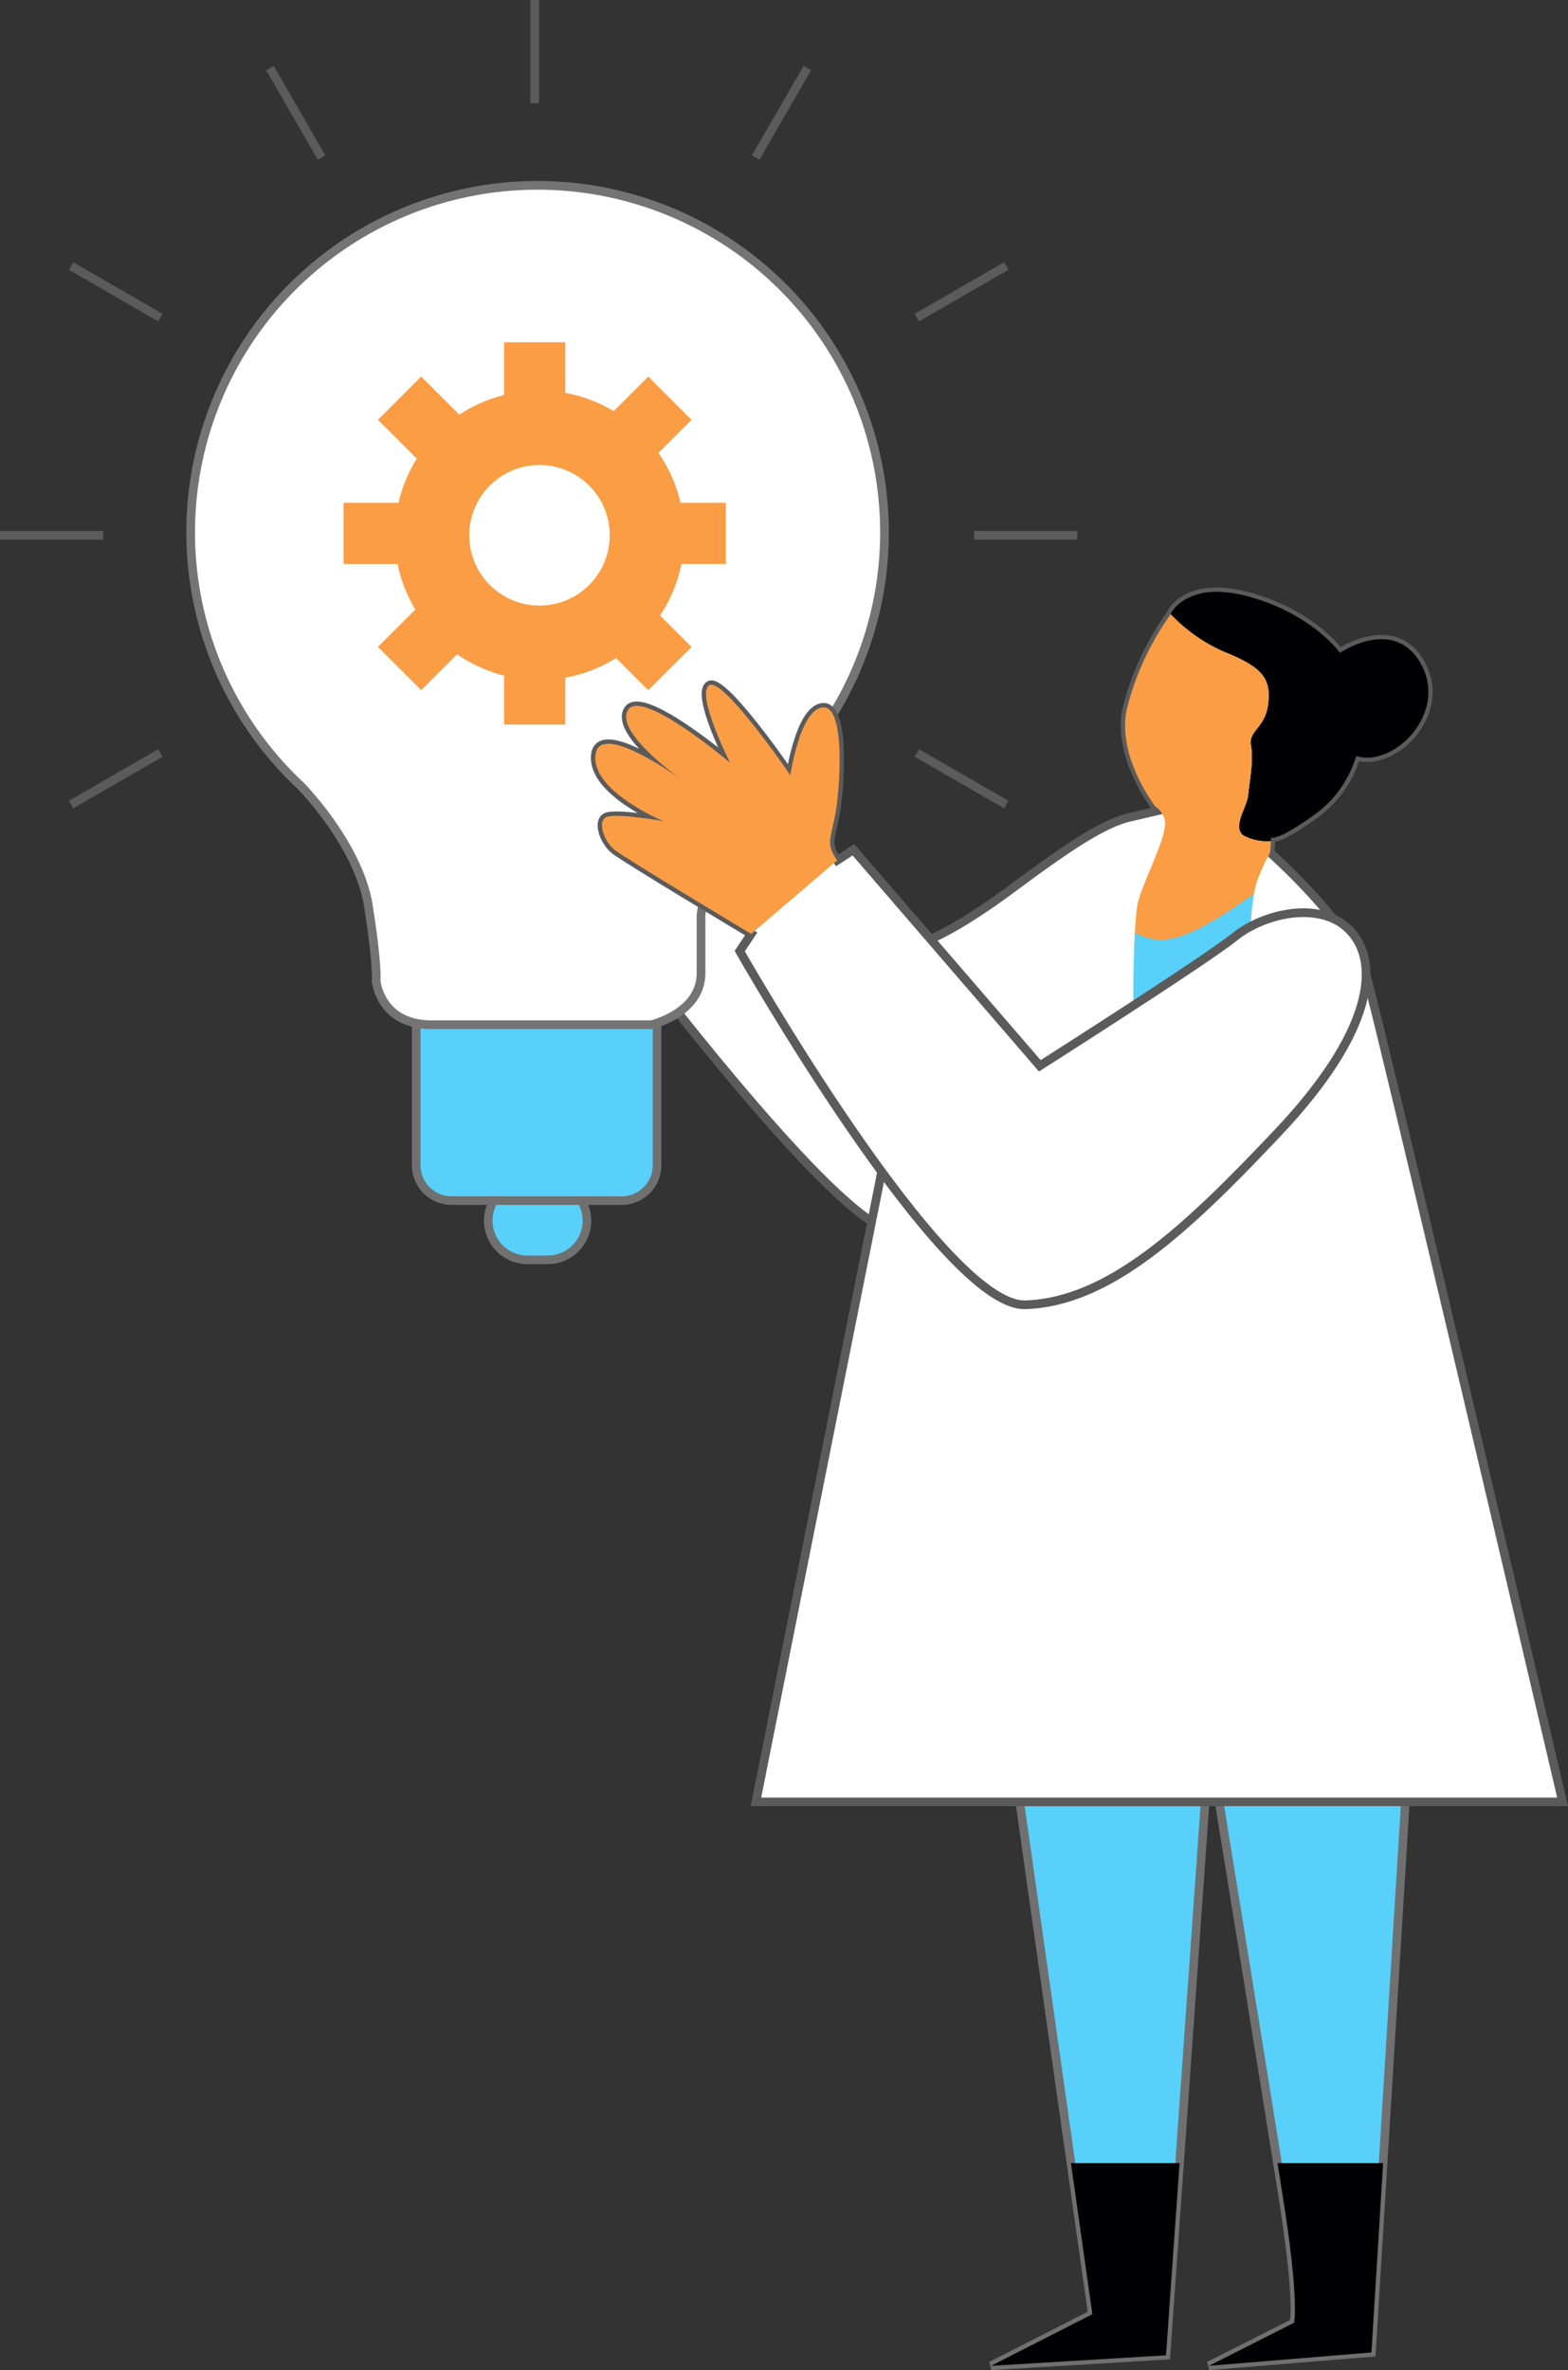
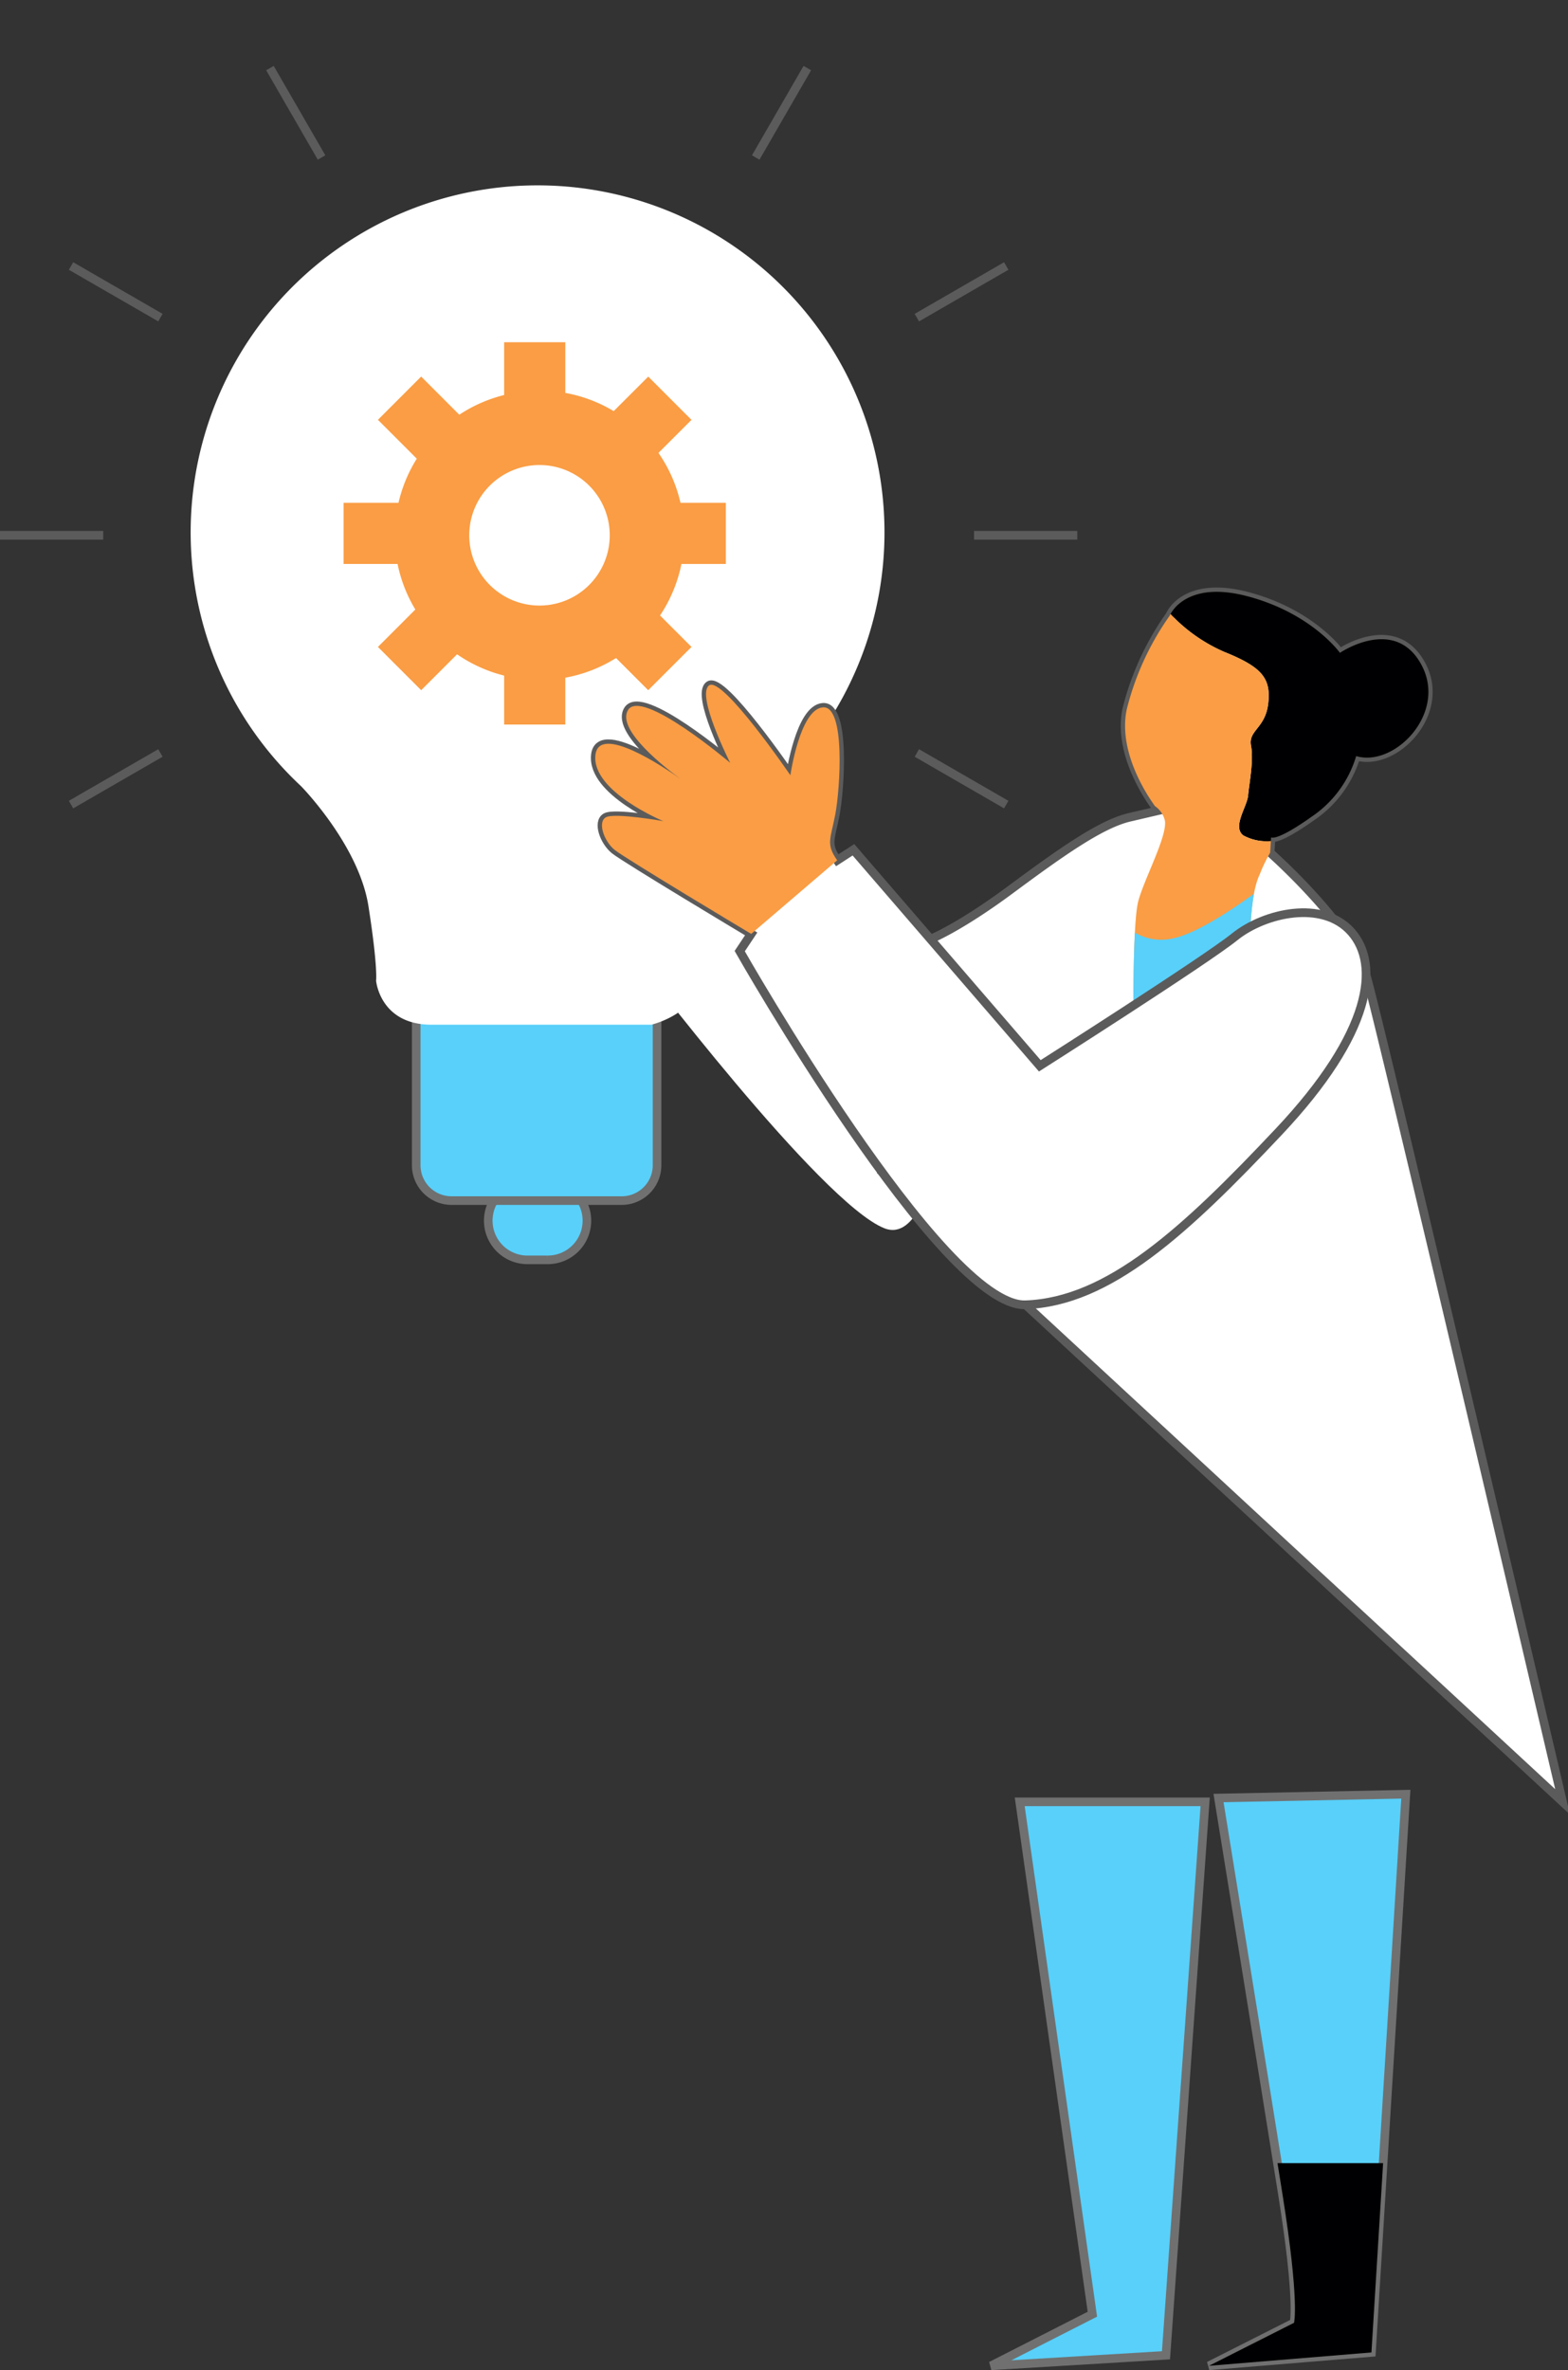
<svg xmlns="http://www.w3.org/2000/svg" width="182.296" height="275.5" viewBox="0 0 182.296 275.5">
  <rect x="0" y="0" width="182.296" height="275.5" fill="#333333" stroke="none" />
  <g id="组_2540" data-name="组 2540" transform="translate(-1323 -1482.129)">
    <path id="路径_2775" data-name="路径 2775" d="M73.776,111.222s21.658,28.654,29.057,31.556,8.957-28.4,8.957-28.4l-27.4-21.6Z" transform="translate(1323 1482.129)" fill="#fff" />
-     <path id="路径_2776" data-name="路径 2776" d="M73.776,111.222s21.658,28.654,29.057,31.556,8.957-28.4,8.957-28.4l-27.4-21.6Z" transform="translate(1323 1482.129)" fill="none" stroke="#5b5b5b" stroke-miterlimit="10" stroke-width="1.011" />
    <path id="路径_2777" data-name="路径 2777" d="M63.611,146.444H61.389a4.556,4.556,0,1,1,0-9.111h2.222a4.556,4.556,0,1,1,0,9.111" transform="translate(1323 1482.129)" fill="#58d0fa" stroke="#707070" stroke-width="1" />
    <path id="路径_2778" data-name="路径 2778" d="M72.278,139.556H52.5a4.112,4.112,0,0,1-4.111-4.111V118.556a4.111,4.111,0,0,1,4.111-4.111H72.278a4.11,4.11,0,0,1,4.111,4.111v16.889a4.111,4.111,0,0,1-4.111,4.111" transform="translate(1323 1482.129)" fill="#58d0fa" stroke="#707070" stroke-width="1" />
    <path id="路径_2779" data-name="路径 2779" d="M91.563,89.84A40.332,40.332,0,1,0,35,91.382h0s6.724,6.841,7.836,13.952.888,8.666.888,8.666.445,5.111,6.445,5.111H75.722s5.778-1.333,5.778-6v-6.444s-.317-5.656,10.063-16.827" transform="translate(1323 1482.129)" fill="#fff" />
-     <path id="路径_2780" data-name="路径 2780" d="M91.563,89.84A40.332,40.332,0,1,0,35,91.382h0s6.724,6.841,7.836,13.952.888,8.666.888,8.666.445,5.111,6.445,5.111H75.722s5.778-1.333,5.778-6v-6.444S81.183,101.011,91.563,89.84Z" transform="translate(1323 1482.129)" fill="none" stroke="#747474" stroke-miterlimit="10" stroke-width="1.011" />
    <path id="路径_2781" data-name="路径 2781" d="M84.389,65.556V58.445H79.114a16.74,16.74,0,0,0-2.56-5.8l3.84-3.84-5.028-5.029L71.35,47.788a16.683,16.683,0,0,0-5.628-2.117V39.778H58.611v6.138A16.737,16.737,0,0,0,53.4,48.208l-4.435-4.436L43.939,48.8l4.517,4.517a16.682,16.682,0,0,0-2.126,5.127H39.944v7.111h6.278a16.669,16.669,0,0,0,2.066,5.295L43.939,75.2l5.028,5.029,4.174-4.174a16.748,16.748,0,0,0,5.47,2.475v5.693h7.111V78.774a16.74,16.74,0,0,0,5.9-2.285l3.739,3.739L80.394,75.2l-3.658-3.657a16.715,16.715,0,0,0,2.486-5.986ZM62.722,70.389a8.167,8.167,0,1,1,8.167-8.167,8.167,8.167,0,0,1-8.167,8.167" transform="translate(1323 1482.129)" fill="#fa9d44" />
    <g id="组_1877" data-name="组 1877">
-       <line id="直线_113" data-name="直线 113" y2="12" transform="translate(1385.167 1482.129)" fill="none" stroke="#5b5b5b" stroke-miterlimit="10" stroke-width="1.011" />
      <line id="直线_114" data-name="直线 114" x2="12" transform="translate(1323 1544.351)" fill="none" stroke="#5b5b5b" stroke-miterlimit="10" stroke-width="1.011" />
      <line id="直线_115" data-name="直线 115" x2="6" y2="10.392" transform="translate(1354.384 1490.044)" fill="none" stroke="#5b5b5b" stroke-miterlimit="10" stroke-width="1.011" />
      <line id="直线_116" data-name="直线 116" x2="10.392" y2="6" transform="translate(1331.258 1513.049)" fill="none" stroke="#5b5b5b" stroke-miterlimit="10" stroke-width="1.011" />
      <line id="直线_117" data-name="直线 117" y1="6" x2="10.392" transform="translate(1331.258 1569.654)" fill="none" stroke="#5b5b5b" stroke-miterlimit="10" stroke-width="1.011" />
      <line id="直线_118" data-name="直线 118" x1="12" transform="translate(1436.244 1544.351)" fill="none" stroke="#5b5b5b" stroke-miterlimit="10" stroke-width="1.011" />
      <line id="直线_119" data-name="直线 119" x1="6" y2="10.392" transform="translate(1410.86 1490.044)" fill="none" stroke="#5b5b5b" stroke-miterlimit="10" stroke-width="1.011" />
      <line id="直线_120" data-name="直线 120" x1="10.392" y2="6" transform="translate(1429.594 1513.049)" fill="none" stroke="#5b5b5b" stroke-miterlimit="10" stroke-width="1.011" />
      <line id="直线_121" data-name="直线 121" x1="10.392" y1="6" transform="translate(1429.594 1569.654)" fill="none" stroke="#5b5b5b" stroke-miterlimit="10" stroke-width="1.011" />
    </g>
    <path id="路径_2782" data-name="路径 2782" d="M118.554,209.444,127,269l-11.777,6,20.333-1.223,4.556-64.333Z" transform="translate(1323 1482.129)" fill="#58d0fa" stroke="#707070" stroke-width="1" />
    <path id="路径_2783" data-name="路径 2783" d="M141.665,209s5.444,33.556,7.444,46.111S150.443,270,150.443,270l-9.889,5,18.889-1.556,4-64.888Z" transform="translate(1323 1482.129)" fill="#58d0fa" stroke="#707070" stroke-width="1" />
    <path id="路径_2784" data-name="路径 2784" d="M160.8,251.444H148.523c.217,1.351.415,2.59.587,3.667,2,12.555,1.333,14.889,1.333,14.889l-9.889,5,18.889-1.556Z" transform="translate(1323 1482.129)" fill="#000002" />
-     <path id="路径_2785" data-name="路径 2785" d="M124.509,251.444,127,269l-11.778,6,20.334-1.223,1.581-22.333Z" transform="translate(1323 1482.129)" fill="#000002" />
-     <path id="路径_2786" data-name="路径 2786" d="M108.18,109.161s3.263-1.273,9.263-5.717S128,95.777,131.332,95l3.333-.778s-4.889-6-3.667-11.778a32.349,32.349,0,0,1,5-10.889s1.667-4.222,9.112-2.222,10.666,6.555,10.666,6.555,6.334-4.333,9.445,1.334-3.111,12-7.556,10.666a12.943,12.943,0,0,1-5.111,7c-4.222,3-4.778,2.445-4.778,2.445l-.111,1.778s9.428,8.333,11.158,14.222,22.842,96.111,22.842,96.111H87.887L102.5,136.183Z" transform="translate(1323 1482.129)" fill="#fff" stroke="#5b5b5b" stroke-width="1" />
+     <path id="路径_2786" data-name="路径 2786" d="M108.18,109.161s3.263-1.273,9.263-5.717S128,95.777,131.332,95l3.333-.778s-4.889-6-3.667-11.778a32.349,32.349,0,0,1,5-10.889s1.667-4.222,9.112-2.222,10.666,6.555,10.666,6.555,6.334-4.333,9.445,1.334-3.111,12-7.556,10.666a12.943,12.943,0,0,1-5.111,7c-4.222,3-4.778,2.445-4.778,2.445l-.111,1.778s9.428,8.333,11.158,14.222,22.842,96.111,22.842,96.111L102.5,136.183Z" transform="translate(1323 1482.129)" fill="#fff" stroke="#5b5b5b" stroke-width="1" />
    <path id="路径_2788" data-name="路径 2788" d="M136.086,71.376a18.894,18.894,0,0,0,6.246,4.4c4.444,1.778,5.444,3.111,5.111,6s-2.333,3.111-2,4.889-.222,4.444-.333,5.777-1.889,3.667-.556,4.667a5.6,5.6,0,0,0,3.2.651l.026-.429s.556.556,4.778-2.444a12.943,12.943,0,0,0,5.111-7c4.445,1.333,10.667-5,7.556-10.667s-9.445-1.333-9.445-1.333-3.222-4.556-10.666-6.556c-6.509-1.748-8.6,1.259-9.024,2.043" transform="translate(1323 1482.129)" fill="#000002" />
    <path id="路径_2789" data-name="路径 2789" d="M139.814,68.946a5.817,5.817,0,0,0-2.675,1.195,5.875,5.875,0,0,1,2.679-1.193Zm-3.728,2.43v0a.367.367,0,0,0,.018-.034c0,.01-.014.024-.019.032m.019-.032c.031-.055.067-.116.113-.188-.046.071-.082.133-.113.188m8.449,25.768c-1.333-1,.445-3.334.556-4.667s.667-4,.333-5.778,1.667-2,2-4.889-.666-4.222-5.111-6a18.908,18.908,0,0,1-6.245-4.4c-.058.108-.088.178-.088.178a32.328,32.328,0,0,0-5,10.889c-1.011,4.78,2.153,9.7,3.279,11.262a2.811,2.811,0,0,1,1.165,1.738c.222,1.889-2.444,6.778-3.111,9.333s-.555,13.778-.555,13.778L145.332,110s-.111-5.777,1.111-8.333a19.12,19.12,0,0,1,1.225-2.553l0,0,.085-1.349a5.6,5.6,0,0,1-3.2-.651m4.5-.07a4.523,4.523,0,0,1-.782.287,4.468,4.468,0,0,0,.782-.287" transform="translate(1323 1482.129)" fill="#fa9d44" />
    <path id="路径_2790" data-name="路径 2790" d="M145.786,103.888c-2.657,1.933-6.852,4.724-9.568,5.223a5.978,5.978,0,0,1-4.275-.711c-.225,4.22-.166,10.156-.166,10.156L145.332,110a35.486,35.486,0,0,1,.454-6.112" transform="translate(1323 1482.129)" fill="#58d0fa" />
    <path id="路径_2791" data-name="路径 2791" d="M97.332,100l1.889-1.222,21.667,25.111s19.222-12.222,22.666-15,10.222-4.333,13.556-.556,2.444,11.667-8.445,23.223-19.777,19.777-29.444,20.111S86,110.556,86,110.556l1.333-2s-14.667-8.778-15.889-9.778-2-3.222-1-3.778,6.667.444,6.667.444S68.776,92,69.221,87.778s10.222,3,10.222,3-8-5.556-6.444-8.222,11.889,6.111,11.889,6.111-4-7.889-2.445-9,9.445,10.444,9.445,10.444S93,82.444,95.665,82.222s2,9.556,1.445,12.445S96,98.111,97.332,100" transform="translate(1323 1482.129)" fill="#fff" />
    <path id="路径_2792" data-name="路径 2792" d="M97.332,100l1.889-1.222,21.667,25.111s19.222-12.222,22.666-15,10.222-4.333,13.556-.556,2.444,11.667-8.445,23.223-19.777,19.777-29.444,20.111S86,110.556,86,110.556l1.333-2s-14.667-8.778-15.889-9.778-2-3.222-1-3.778,6.667.444,6.667.444S68.776,92,69.221,87.778s10.222,3,10.222,3-8-5.556-6.444-8.222,11.889,6.111,11.889,6.111-4-7.889-2.445-9,9.445,10.444,9.445,10.444S93,82.444,95.665,82.222s2,9.556,1.445,12.445S96,98.111,97.332,100Z" transform="translate(1323 1482.129)" fill="none" stroke="#5b5b5b" stroke-miterlimit="10" stroke-width="1.011" />
    <path id="路径_2793" data-name="路径 2793" d="M97.332,100c-1.333-1.889-.778-2.444-.222-5.333S98.332,82,95.665,82.222s-3.777,7.889-3.777,7.889S84,78.556,82.443,79.667s2.445,9,2.445,9S74.554,79.889,73,82.556c-1.352,2.316,4.5,6.808,6.064,7.949-1.8-1.273-9.45-6.452-9.842-2.727C68.776,92,77.11,95.444,77.11,95.444s-5.667-1-6.667-.444-.222,2.778,1,3.778,15.889,9.778,15.889,9.778Z" transform="translate(1323 1482.129)" fill="#fa9d44" />
  </g>
</svg>